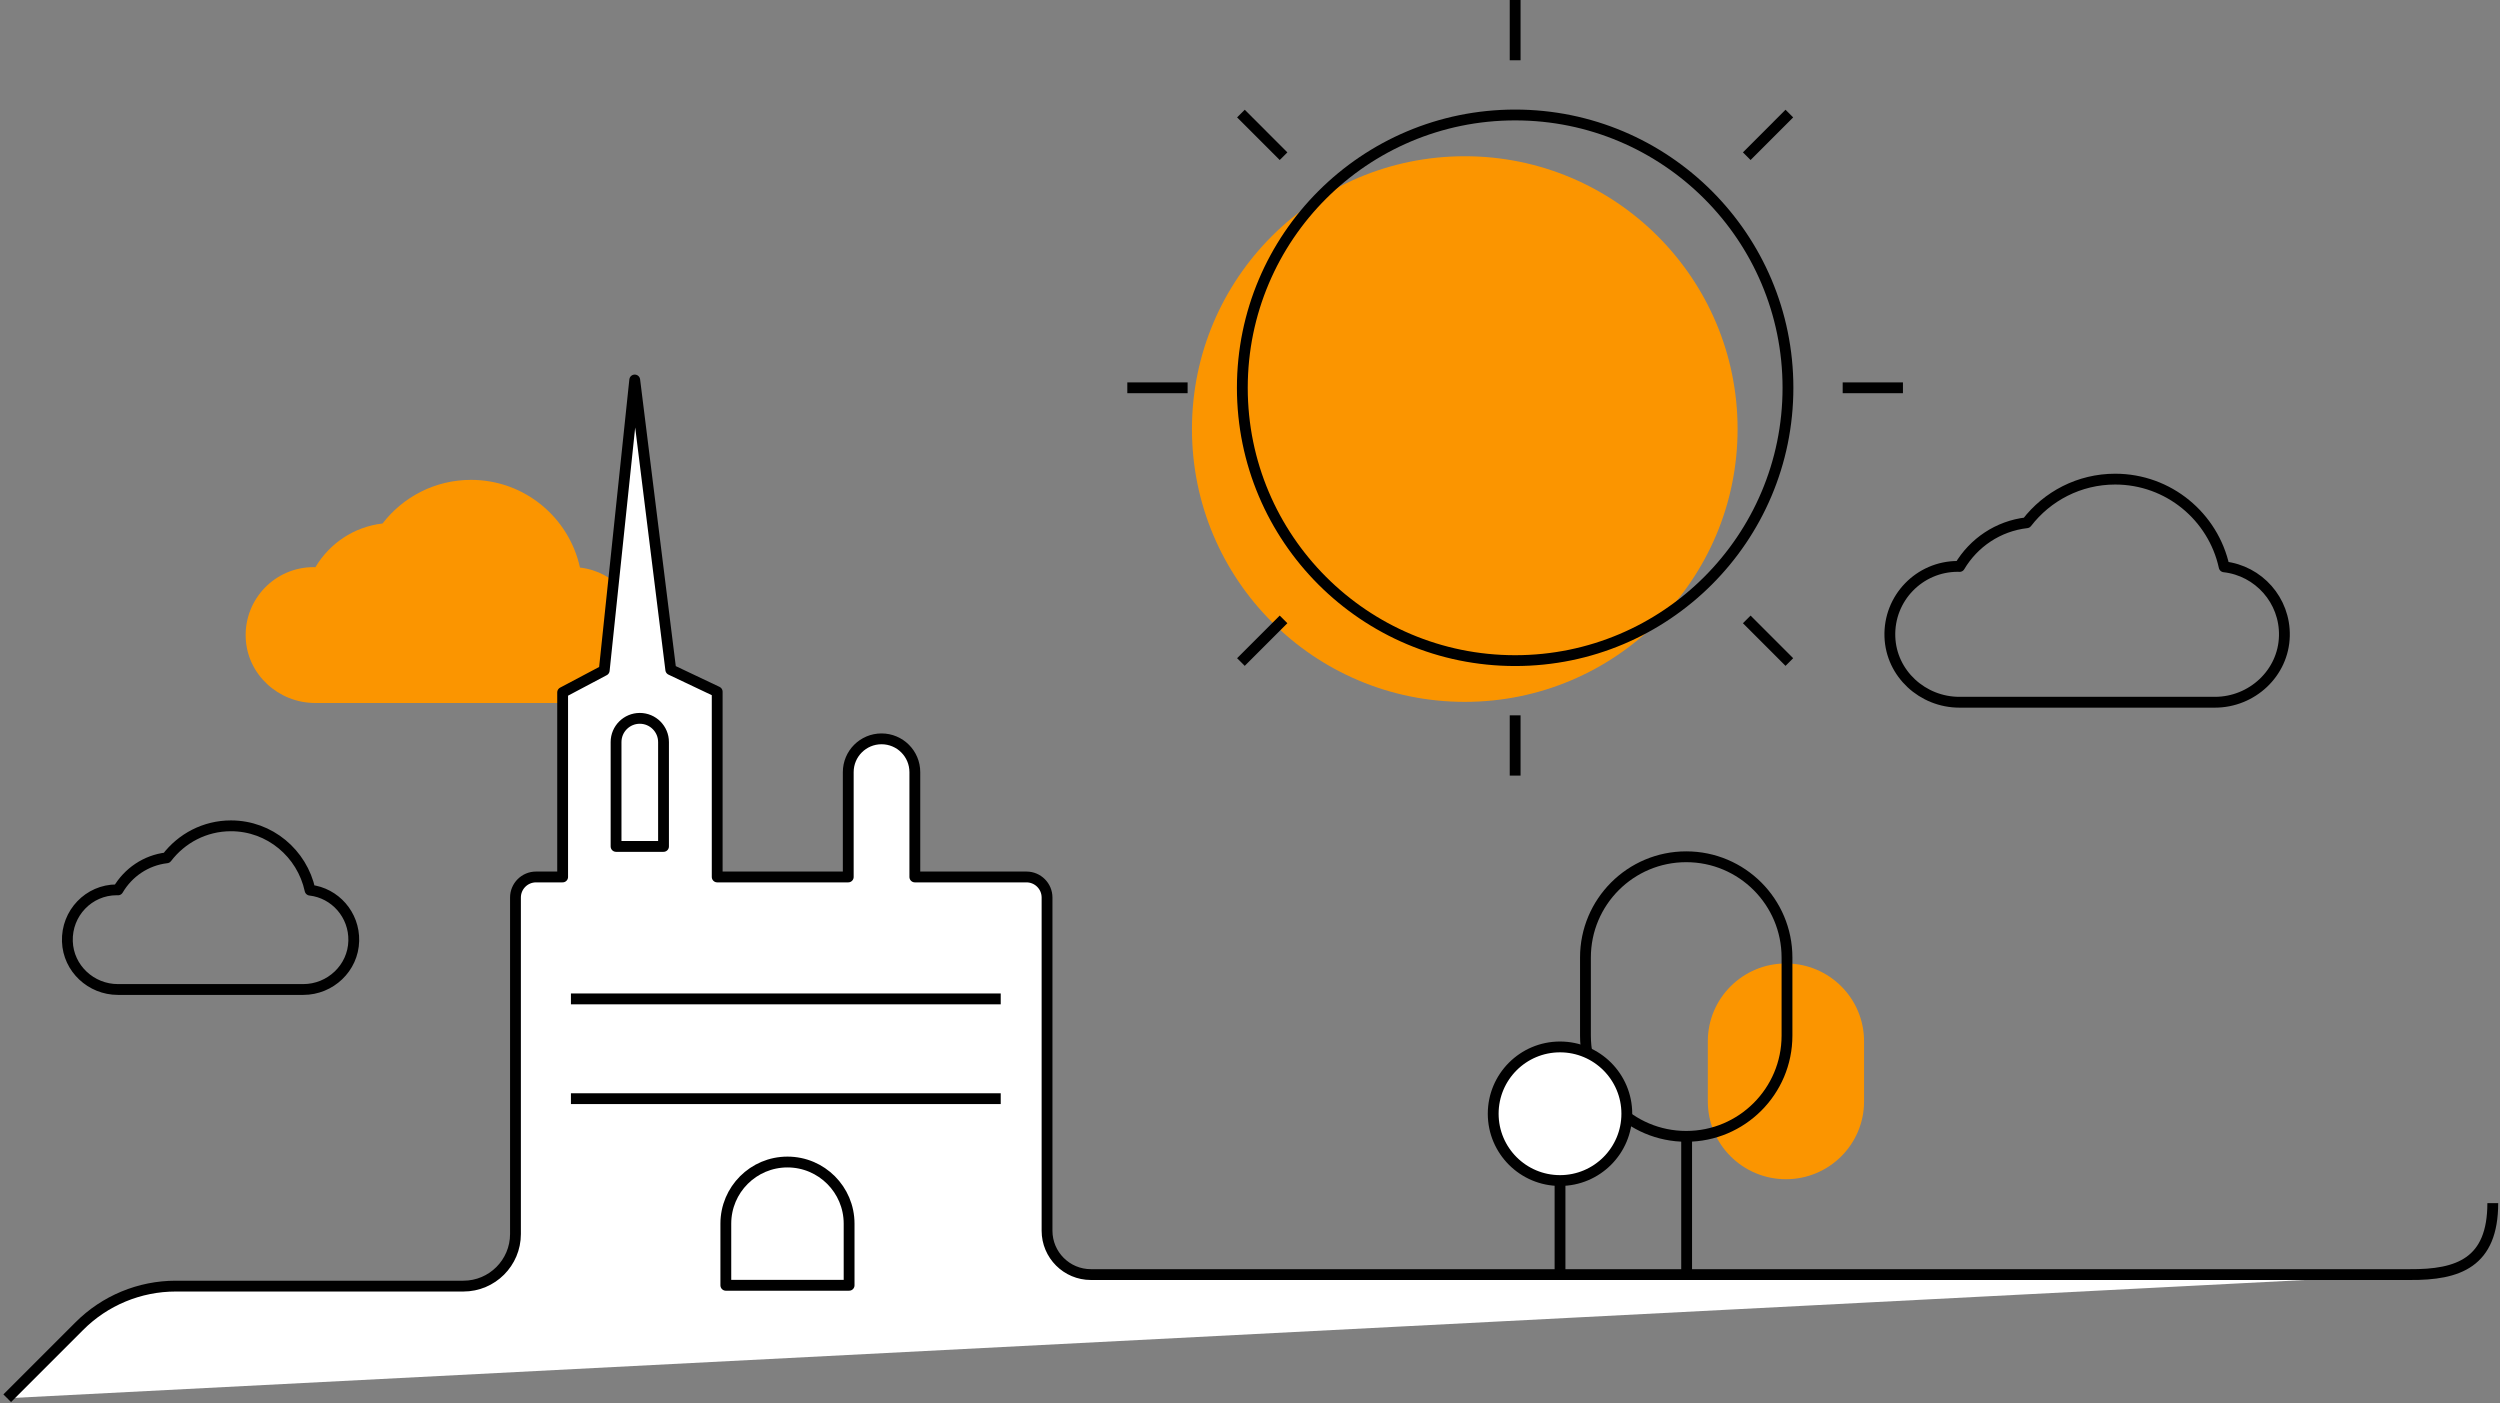
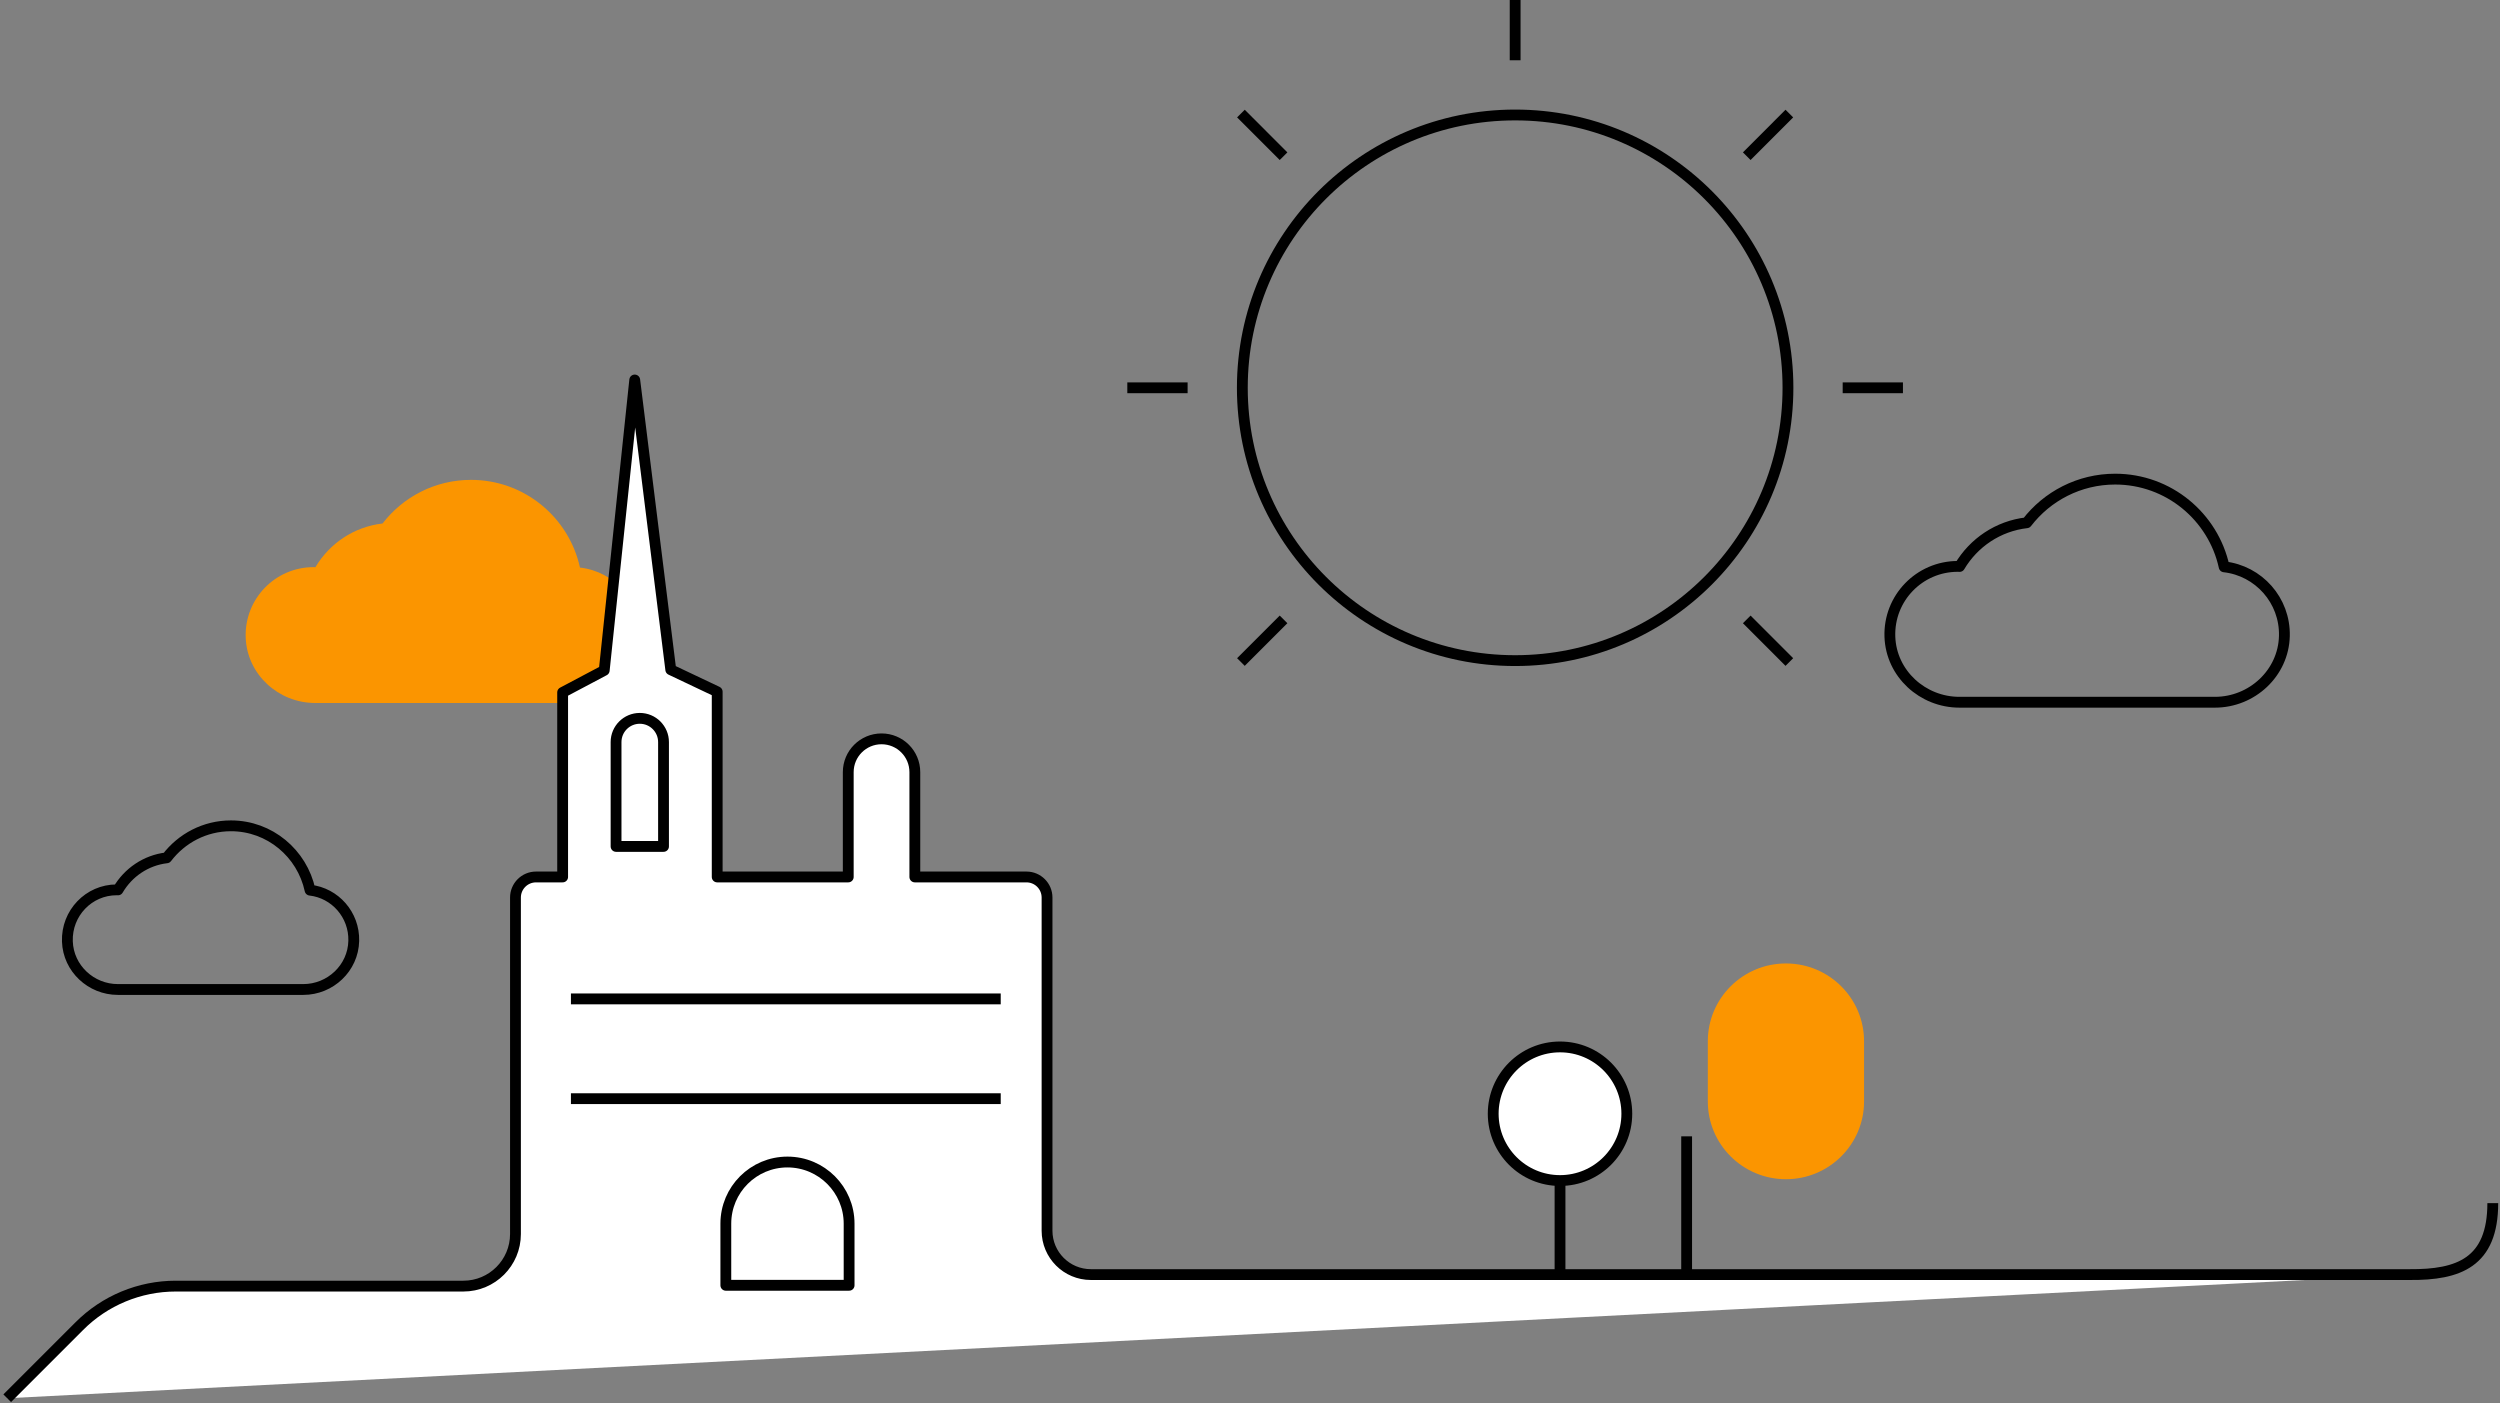
<svg xmlns="http://www.w3.org/2000/svg" width="693" height="389" viewBox="0 0 693 389" fill="none">
  <rect x="0" y="0" width="693" height="389" fill="#808080" stroke="none" />
  <path d="M128.894 194.868H158.199C168.501 194.868 177.224 186.783 177.461 176.493C177.698 166.614 170.305 158.406 160.767 157.334C157.735 143.434 145.372 133.019 130.564 133.019C120.572 133.019 111.694 137.762 106.044 145.114C98.104 146.022 91.319 150.662 87.431 157.231C87.256 157.231 87.091 157.21 86.926 157.21C76.295 157.21 67.726 166.016 68.107 176.73C68.468 186.938 77.171 194.868 87.38 194.868H128.894Z" fill="#FB9500" />
  <path d="M2 387.59L21.964 367.627C29.048 360.512 38.679 356.511 48.712 356.511H128.451C136.422 356.511 142.888 350.045 142.888 342.075V248.796C142.888 245.651 145.435 243.094 148.59 243.094H155.963V191.939L167.491 185.834L175.946 105.332L185.938 185.649L198.807 191.753V243.094H235.135V214.036C235.135 208.942 239.259 204.807 244.363 204.807C249.457 204.807 253.592 208.932 253.592 214.036V243.094H284.537C287.682 243.094 290.239 245.641 290.239 248.796V341.157C290.239 347.87 295.684 353.314 302.397 353.314H668" fill="white" />
  <path d="M2 387.59L21.964 367.627C29.048 360.512 38.679 356.511 48.712 356.511H128.451C136.422 356.511 142.888 350.045 142.888 342.075V248.796C142.888 245.651 145.435 243.094 148.59 243.094H155.963V191.939L167.491 185.834L175.946 105.332L185.938 185.649L198.807 191.753V243.094H235.135V214.036C235.135 208.942 239.259 204.807 244.363 204.807C249.457 204.807 253.592 208.932 253.592 214.036V243.094H284.537C287.682 243.094 290.239 245.641 290.239 248.796V341.157C290.239 347.87 295.684 353.314 302.397 353.314H668C681.5 353.414 691 350 691 333.5" stroke="black" stroke-width="3" stroke-miterlimit="10" stroke-linejoin="round" />
  <path d="M158.262 276.896H277.401" stroke="black" stroke-width="3" stroke-miterlimit="10" stroke-linejoin="round" />
  <path d="M158.262 304.551H277.401" stroke="black" stroke-width="3" stroke-miterlimit="10" stroke-linejoin="round" />
  <path d="M201.21 356.285H235.372V339.199C235.372 329.763 227.721 322.112 218.286 322.112C208.851 322.112 201.2 329.763 201.2 339.199V356.285H201.21Z" stroke="black" stroke-width="3" stroke-miterlimit="10" stroke-linejoin="round" />
  <path d="M170.781 234.629H183.929V205.705C183.929 202.076 180.99 199.126 177.35 199.126C173.72 199.126 170.771 202.065 170.771 205.705V234.629H170.781Z" stroke="black" stroke-width="3" stroke-miterlimit="10" stroke-linejoin="round" />
  <path d="M432.437 327.247V353.335" stroke="black" stroke-width="3" stroke-miterlimit="10" stroke-linejoin="round" />
  <path d="M495.063 326.877C507.021 326.877 516.717 317.225 516.717 305.321V288.627C516.717 276.722 507.021 267.07 495.063 267.07C483.104 267.07 473.408 276.722 473.408 288.627V305.321C473.408 317.225 483.104 326.877 495.063 326.877Z" fill="#FB9500" />
  <path d="M467.535 314.997V353.335" stroke="black" stroke-width="3" stroke-miterlimit="10" stroke-linejoin="round" />
-   <path d="M467.422 314.998C482.848 314.998 495.355 302.49 495.355 287.064V265.43C495.355 250.004 482.848 237.496 467.422 237.496C451.995 237.496 439.488 250.004 439.488 265.43V287.064C439.488 302.49 451.995 314.998 467.422 314.998Z" stroke="black" stroke-width="3" stroke-miterlimit="10" stroke-linejoin="round" />
  <path d="M432.436 327.247C422.207 327.247 413.916 318.956 413.916 308.728C413.916 298.499 422.207 290.208 432.436 290.208C442.664 290.208 450.955 298.499 450.955 308.728C450.955 318.956 442.664 327.247 432.436 327.247Z" fill="white" stroke="black" stroke-width="3" stroke-miterlimit="10" stroke-linejoin="round" />
  <path d="M584.663 194.662H613.969C624.27 194.662 632.994 186.578 633.231 176.287C633.468 166.408 626.075 158.2 616.536 157.128C613.505 143.228 601.141 132.813 586.334 132.813C576.342 132.813 567.464 137.557 561.813 144.909C553.873 145.816 547.088 150.457 543.201 157.025C543.025 157.025 542.86 157.004 542.695 157.004C532.064 157.004 523.495 165.81 523.877 176.524C524.238 186.733 532.941 194.662 543.149 194.662H584.663" stroke="black" stroke-width="3" stroke-miterlimit="10" stroke-linejoin="round" />
-   <path d="M406.033 194.558C364.267 194.558 330.409 160.7 330.409 118.933C330.409 77.167 364.267 43.309 406.033 43.309C447.8 43.309 481.658 77.167 481.658 118.933C481.658 160.7 447.8 194.558 406.033 194.558Z" fill="#FB9500" />
  <path d="M62.807 274.287H84.081C91.559 274.287 97.892 268.357 98.064 260.808C98.237 253.561 92.869 247.54 85.945 246.753C83.744 236.556 74.769 228.917 64.019 228.917C56.766 228.917 50.321 232.396 46.218 237.789C40.454 238.455 35.529 241.859 32.707 246.678C32.579 246.678 32.46 246.662 32.34 246.662C24.622 246.662 18.401 253.122 18.678 260.982C18.94 268.47 25.258 274.287 32.669 274.287H62.807" stroke="black" stroke-width="3" stroke-miterlimit="10" stroke-linejoin="round" />
  <path d="M419.999 183.123C378.233 183.123 344.374 149.264 344.374 107.498C344.374 65.731 378.233 31.873 419.999 31.873C461.766 31.873 495.624 65.731 495.624 107.498C495.624 149.264 461.766 183.123 419.999 183.123Z" stroke="black" stroke-width="3" stroke-miterlimit="10" stroke-linejoin="round" />
  <path d="M419.999 0V16.705" stroke="black" stroke-width="3" stroke-miterlimit="10" stroke-linejoin="round" />
-   <path d="M419.999 198.291V214.996" stroke="black" stroke-width="3" stroke-miterlimit="10" stroke-linejoin="round" />
  <path d="M343.981 31.481L355.798 43.298" stroke="black" stroke-width="3" stroke-miterlimit="10" stroke-linejoin="round" />
  <path d="M484.199 171.698L496.006 183.515" stroke="black" stroke-width="3" stroke-miterlimit="10" stroke-linejoin="round" />
  <path d="M312.491 107.498H329.206" stroke="black" stroke-width="3" stroke-miterlimit="10" stroke-linejoin="round" />
  <path d="M510.791 107.498H527.496" stroke="black" stroke-width="3" stroke-miterlimit="10" stroke-linejoin="round" />
  <path d="M343.981 183.515L355.798 171.698" stroke="black" stroke-width="3" stroke-miterlimit="10" stroke-linejoin="round" />
  <path d="M484.199 43.298L496.006 31.481" stroke="black" stroke-width="3" stroke-miterlimit="10" stroke-linejoin="round" />
</svg>